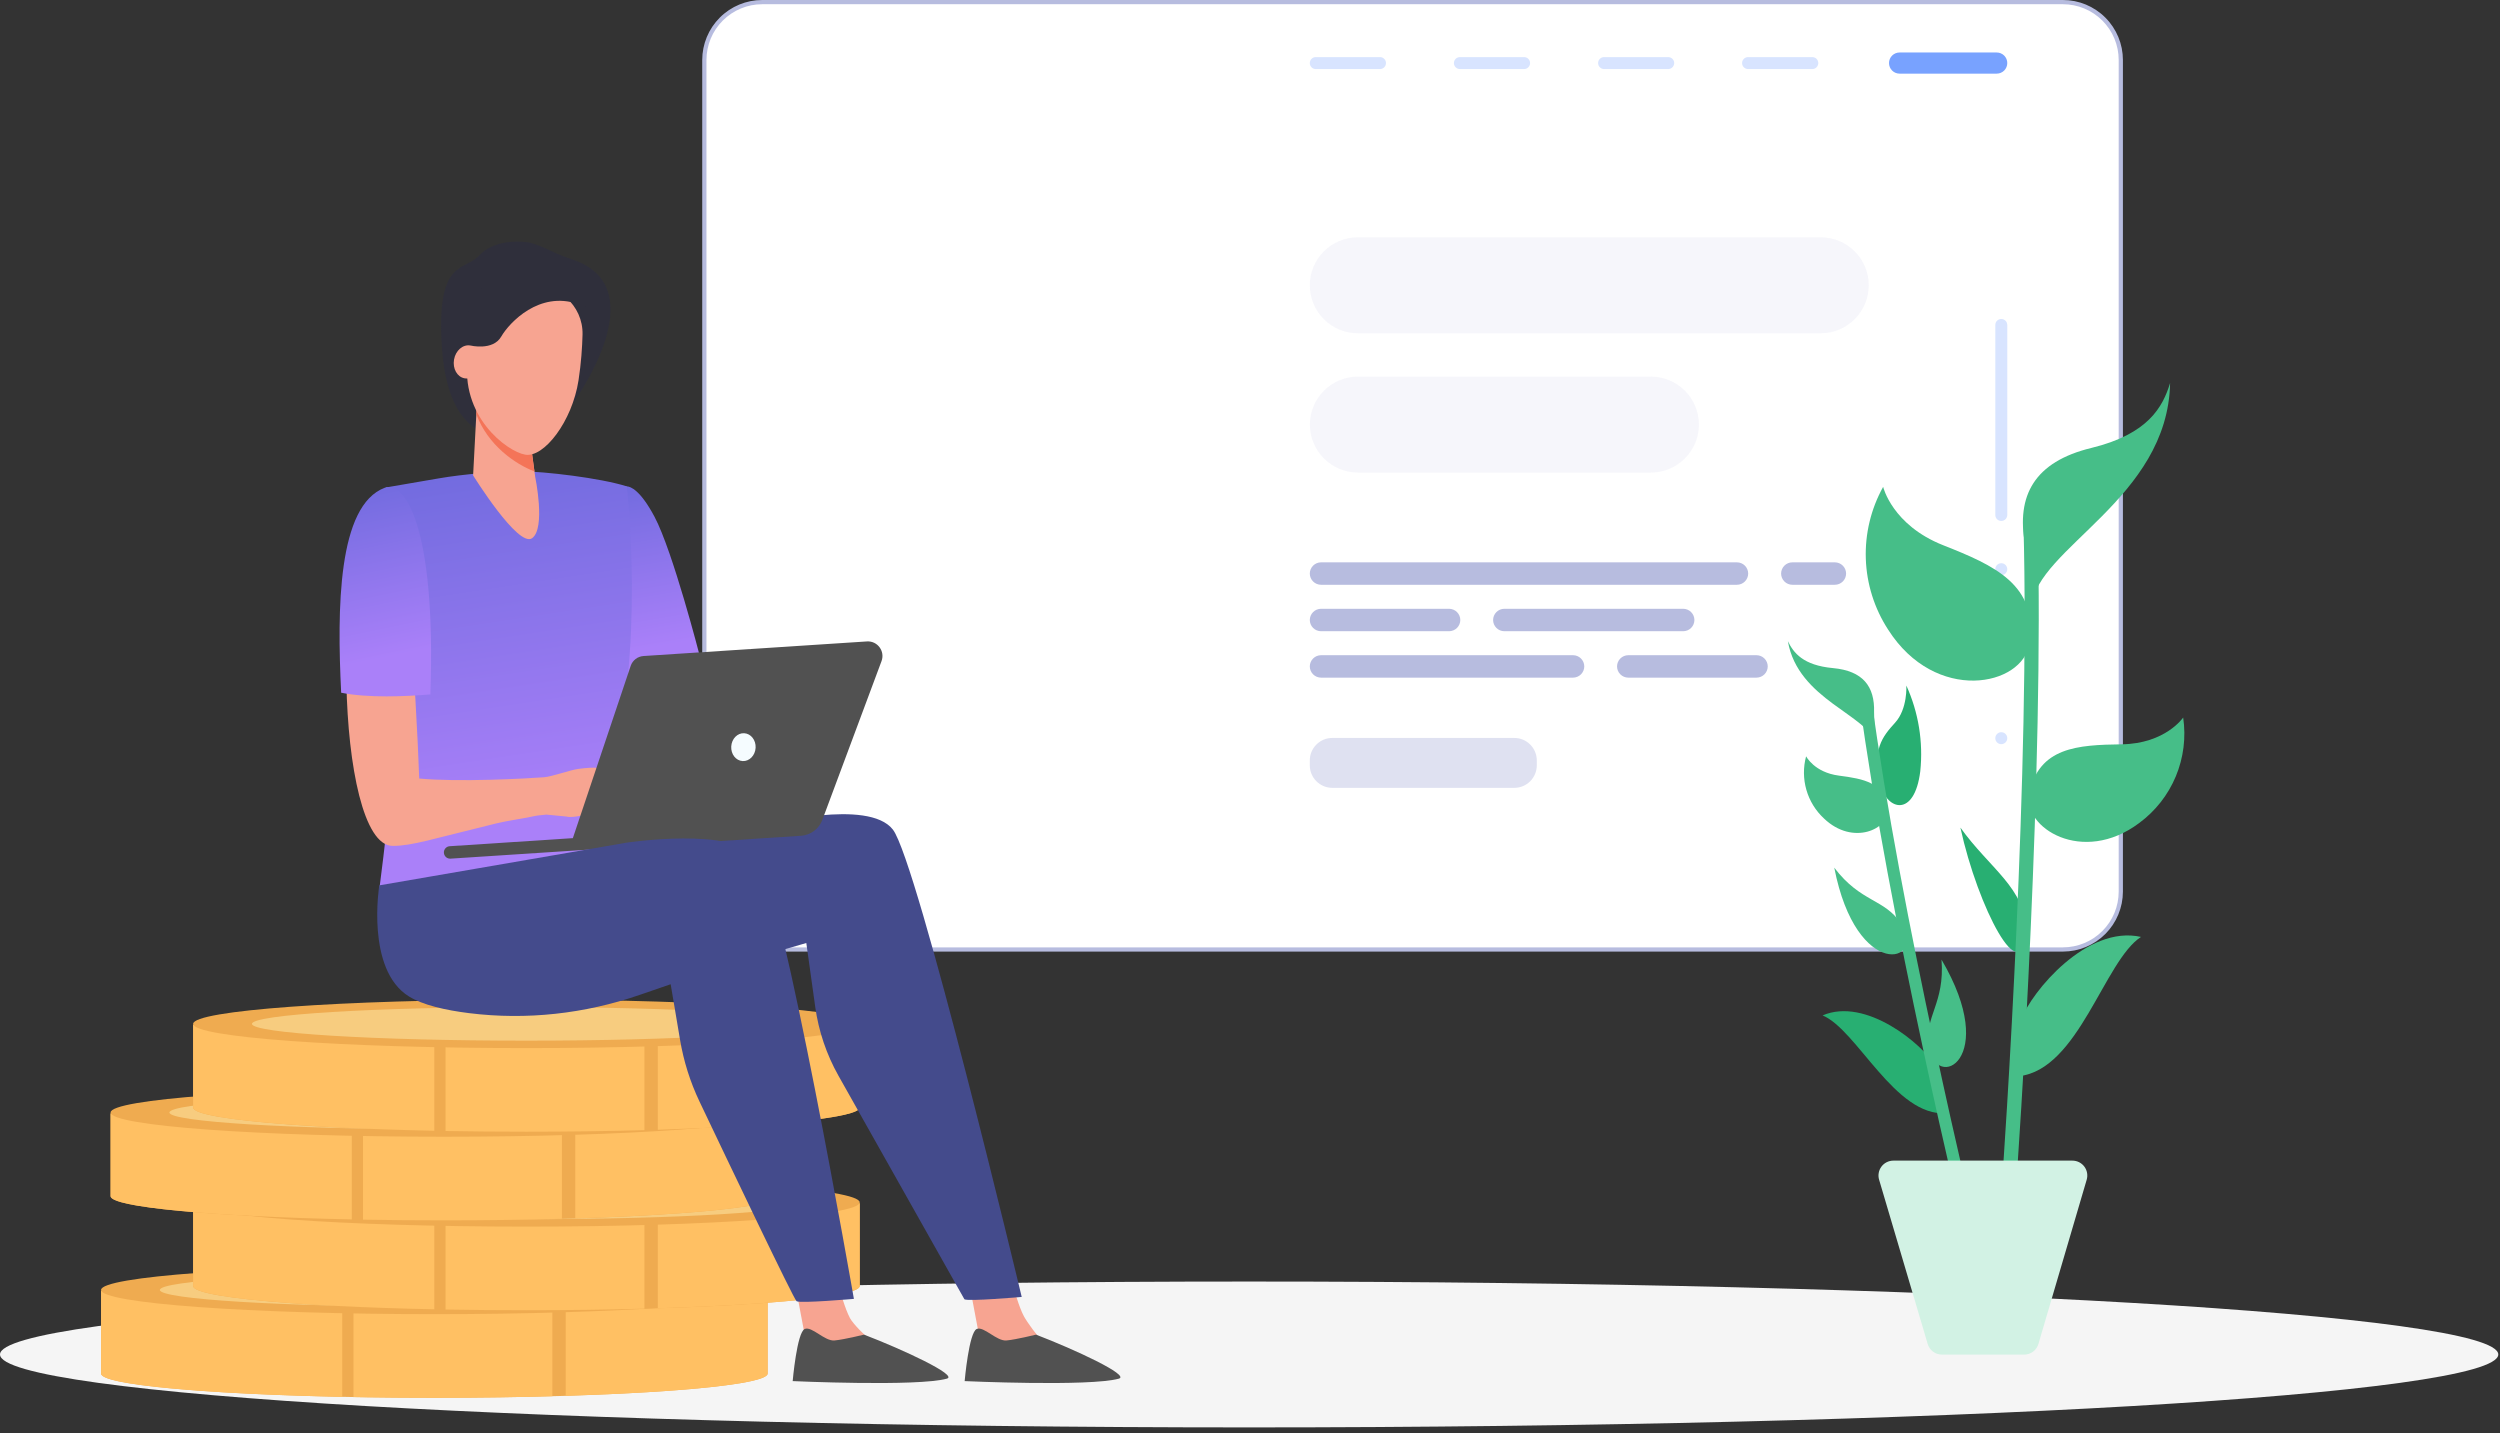
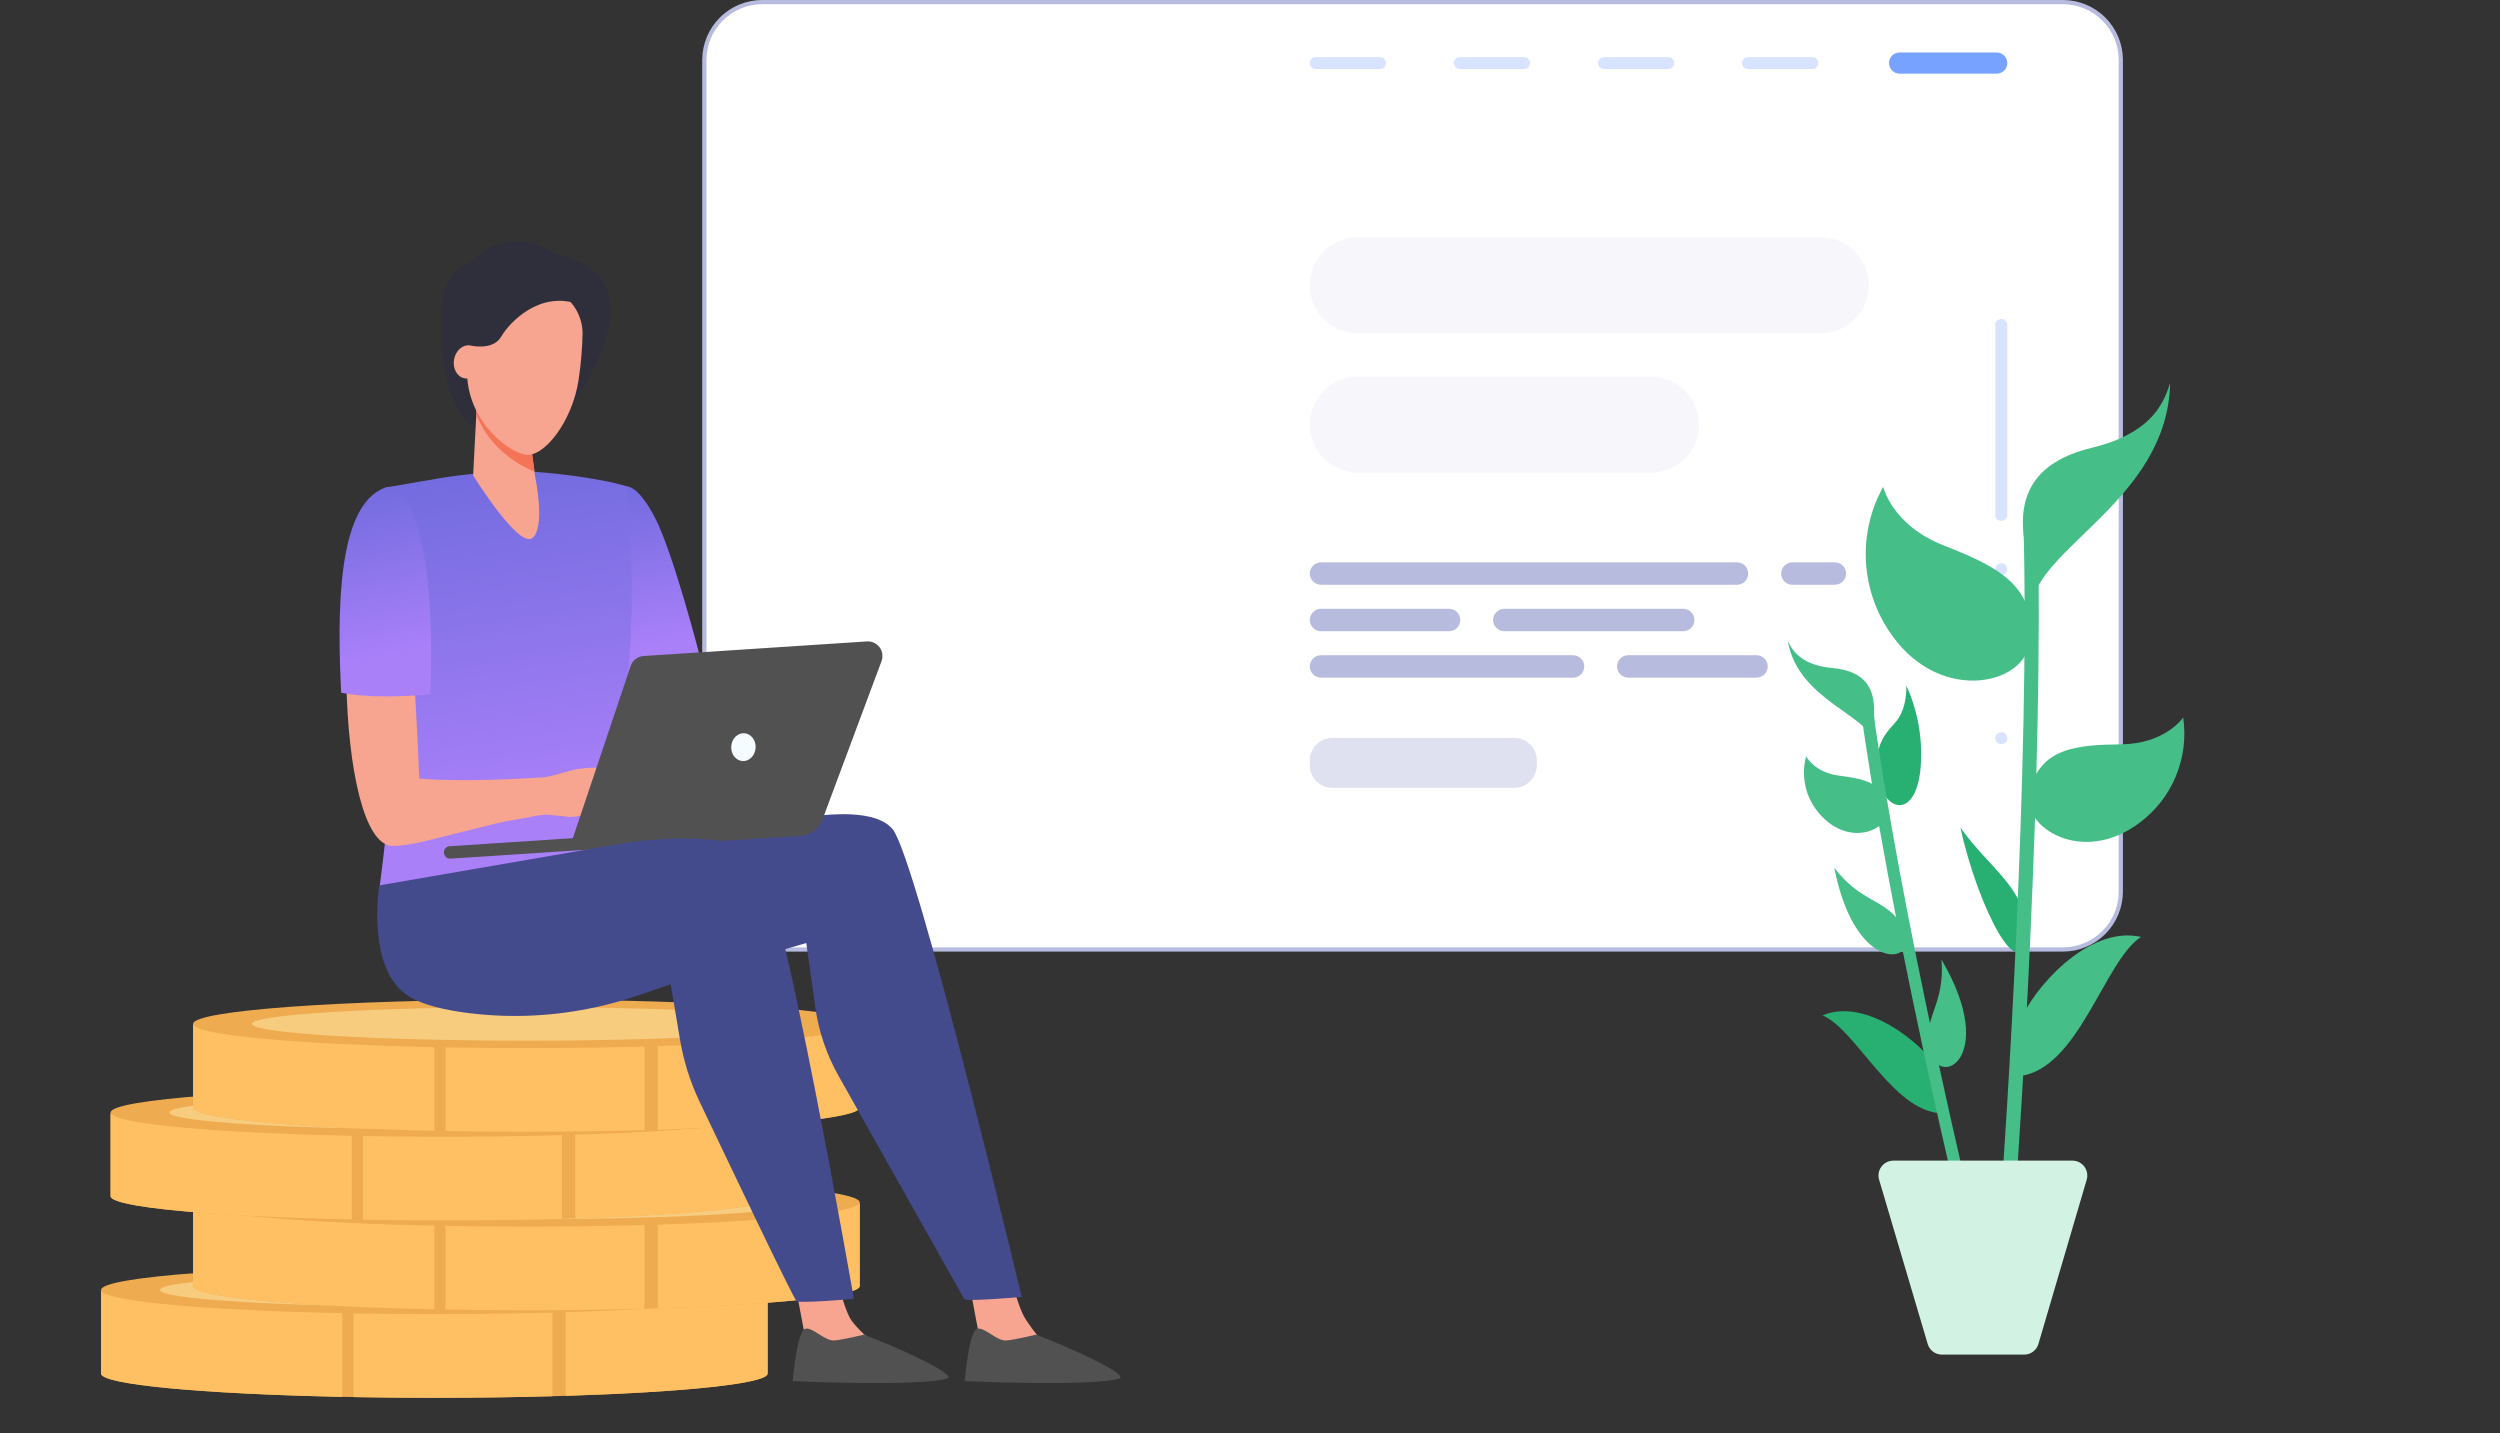
<svg xmlns="http://www.w3.org/2000/svg" width="321" height="184" viewBox="0 0 321 184" fill="none">
  <rect x="0" y="0" width="321" height="184" fill="#333333" stroke="none" />
-   <path d="M160.39 183.279C248.971 183.279 320.78 179.086 320.78 173.915C320.78 168.743 248.971 164.55 160.39 164.55C71.809 164.55 0 168.743 0 173.915C0 179.086 71.809 183.279 160.39 183.279Z" fill="#F5F5F5" />
  <path d="M264.882 0.272H97.869C93.764 0.272 90.437 3.599 90.437 7.704V114.485C90.437 118.589 93.764 121.916 97.869 121.916H264.882C268.987 121.916 272.314 118.589 272.314 114.485V7.704C272.314 3.599 268.987 0.272 264.882 0.272Z" fill="white" />
  <path d="M264.879 122.184H97.869C95.827 122.181 93.87 121.369 92.425 119.925C90.982 118.481 90.169 116.523 90.166 114.481V7.703C90.168 5.66 90.98 3.702 92.424 2.258C93.868 0.813 95.827 0.001 97.869 0H264.879C266.922 0.001 268.88 0.813 270.324 2.258C271.769 3.702 272.581 5.66 272.582 7.703V114.481C272.579 116.523 271.767 118.481 270.323 119.925C268.879 121.369 266.921 122.181 264.879 122.184ZM97.869 0.542C95.971 0.543 94.15 1.298 92.807 2.641C91.465 3.983 90.71 5.804 90.709 7.703V114.481C90.71 116.38 91.465 118.201 92.807 119.543C94.15 120.886 95.971 121.641 97.869 121.642H264.879C266.778 121.641 268.599 120.886 269.941 119.543C271.284 118.201 272.039 116.38 272.04 114.481V7.703C272.039 5.804 271.284 3.983 269.941 2.641C268.599 1.298 266.778 0.543 264.879 0.542H97.869Z" fill="#B7BCDF" />
  <path opacity="0.2" d="M177.191 8.868H168.946C168.743 8.868 168.547 8.787 168.403 8.643C168.259 8.499 168.179 8.304 168.179 8.1C168.178 7.999 168.197 7.899 168.236 7.805C168.274 7.712 168.331 7.627 168.402 7.556C168.473 7.484 168.558 7.428 168.652 7.389C168.745 7.351 168.845 7.332 168.946 7.332H177.191C177.292 7.332 177.392 7.351 177.486 7.389C177.579 7.428 177.664 7.484 177.735 7.556C177.807 7.627 177.863 7.712 177.902 7.805C177.94 7.899 177.96 7.999 177.959 8.1C177.959 8.304 177.878 8.499 177.734 8.643C177.59 8.787 177.395 8.868 177.191 8.868Z" fill="#407BFF" />
  <path opacity="0.2" d="M195.694 8.868H187.449C187.246 8.867 187.051 8.785 186.908 8.642C186.764 8.498 186.683 8.303 186.681 8.1C186.681 7.896 186.762 7.701 186.906 7.557C187.05 7.413 187.246 7.332 187.449 7.332H195.694C195.795 7.332 195.895 7.351 195.989 7.389C196.082 7.428 196.167 7.484 196.238 7.556C196.31 7.627 196.366 7.712 196.405 7.805C196.443 7.899 196.462 7.999 196.462 8.1C196.462 8.304 196.381 8.499 196.237 8.643C196.093 8.787 195.898 8.868 195.694 8.868Z" fill="#407BFF" />
  <path opacity="0.2" d="M214.194 8.868H205.964C205.761 8.867 205.566 8.785 205.423 8.642C205.279 8.498 205.198 8.303 205.196 8.1C205.196 7.896 205.277 7.701 205.421 7.557C205.565 7.413 205.761 7.332 205.964 7.332H214.194C214.295 7.332 214.396 7.351 214.489 7.389C214.583 7.428 214.668 7.484 214.74 7.555C214.812 7.627 214.869 7.712 214.908 7.805C214.947 7.899 214.967 7.999 214.967 8.1C214.965 8.304 214.883 8.499 214.739 8.643C214.594 8.787 214.398 8.868 214.194 8.868Z" fill="#407BFF" />
  <path opacity="0.2" d="M232.701 8.868H224.451C224.248 8.867 224.053 8.785 223.91 8.642C223.766 8.498 223.685 8.303 223.683 8.1C223.683 7.896 223.764 7.701 223.908 7.557C224.052 7.413 224.248 7.332 224.451 7.332H232.701C232.905 7.332 233.1 7.413 233.244 7.557C233.388 7.701 233.469 7.896 233.469 8.1C233.467 8.303 233.386 8.498 233.242 8.642C233.099 8.785 232.904 8.867 232.701 8.868Z" fill="#407BFF" />
  <path opacity="0.7" d="M256.379 9.455H243.904C243.544 9.455 243.2 9.312 242.946 9.058C242.692 8.804 242.549 8.459 242.549 8.1C242.548 7.921 242.583 7.745 242.65 7.58C242.718 7.415 242.818 7.265 242.944 7.138C243.07 7.012 243.219 6.912 243.384 6.843C243.549 6.775 243.725 6.74 243.904 6.74H256.379C256.557 6.74 256.734 6.775 256.898 6.843C257.063 6.912 257.213 7.012 257.339 7.138C257.464 7.265 257.564 7.415 257.632 7.58C257.7 7.745 257.734 7.921 257.734 8.1C257.734 8.459 257.591 8.804 257.337 9.058C257.083 9.312 256.738 9.455 256.379 9.455Z" fill="#407BFF" />
  <path opacity="0.7" d="M194.433 94.752H171.069C169.473 94.752 168.179 96.046 168.179 97.642V98.27C168.179 99.866 169.473 101.16 171.069 101.16H194.433C196.03 101.16 197.324 99.866 197.324 98.27V97.642C197.324 96.046 196.03 94.752 194.433 94.752Z" fill="#D2D5EB" />
  <path opacity="0.2" d="M256.197 66.123V41.725C256.196 41.624 256.216 41.524 256.254 41.43C256.292 41.337 256.349 41.252 256.42 41.181C256.492 41.109 256.577 41.053 256.67 41.014C256.764 40.976 256.864 40.956 256.965 40.957C257.168 40.957 257.364 41.038 257.508 41.182C257.652 41.326 257.733 41.521 257.733 41.725V66.123C257.733 66.327 257.652 66.522 257.508 66.666C257.364 66.81 257.168 66.891 256.965 66.891C256.864 66.891 256.764 66.872 256.67 66.834C256.577 66.795 256.492 66.739 256.42 66.667C256.349 66.596 256.292 66.511 256.254 66.418C256.216 66.324 256.196 66.224 256.197 66.123Z" fill="#407BFF" />
  <path opacity="0.2" d="M256.965 73.852C257.389 73.852 257.733 73.508 257.733 73.084C257.733 72.66 257.389 72.316 256.965 72.316C256.541 72.316 256.197 72.66 256.197 73.084C256.197 73.508 256.541 73.852 256.965 73.852Z" fill="#407BFF" />
  <path opacity="0.2" d="M256.965 84.701C257.389 84.701 257.733 84.357 257.733 83.933C257.733 83.509 257.389 83.165 256.965 83.165C256.541 83.165 256.197 83.509 256.197 83.933C256.197 84.357 256.541 84.701 256.965 84.701Z" fill="#407BFF" />
  <path opacity="0.2" d="M256.965 95.551C257.389 95.551 257.733 95.207 257.733 94.783C257.733 94.359 257.389 94.015 256.965 94.015C256.541 94.015 256.197 94.359 256.197 94.783C256.197 95.207 256.541 95.551 256.965 95.551Z" fill="#407BFF" />
  <path opacity="0.2" d="M233.786 30.471H174.341C170.937 30.471 168.179 33.228 168.179 36.63C168.179 40.032 170.937 42.79 174.341 42.79H233.786C237.189 42.79 239.948 40.032 239.948 36.63C239.948 33.228 237.189 30.471 233.786 30.471Z" fill="#D2D5EB" />
  <path opacity="0.2" d="M211.987 60.678H174.351C172.718 60.674 171.152 60.024 169.998 58.869C168.843 57.714 168.192 56.149 168.188 54.516C168.192 52.883 168.843 51.318 169.998 50.163C171.152 49.008 172.718 48.358 174.351 48.354H211.987C213.619 48.359 215.183 49.01 216.336 50.165C217.49 51.319 218.14 52.884 218.144 54.516C218.14 56.148 217.49 57.713 216.336 58.867C215.183 60.022 213.619 60.673 211.987 60.678Z" fill="#D2D5EB" />
  <path d="M223.027 75.085H169.619C169.237 75.084 168.872 74.932 168.602 74.662C168.332 74.392 168.18 74.027 168.179 73.645C168.18 73.263 168.332 72.898 168.602 72.628C168.872 72.358 169.237 72.206 169.619 72.205H223.027C223.408 72.206 223.774 72.358 224.044 72.628C224.313 72.898 224.466 73.263 224.467 73.645C224.466 74.027 224.313 74.392 224.044 74.662C223.774 74.932 223.408 75.084 223.027 75.085Z" fill="#B7BCDF" />
  <path d="M235.599 75.085H230.134C229.753 75.084 229.387 74.932 229.117 74.662C228.847 74.392 228.695 74.027 228.694 73.645C228.695 73.263 228.847 72.898 229.117 72.628C229.387 72.358 229.753 72.206 230.134 72.205H235.599C235.98 72.206 236.346 72.358 236.616 72.628C236.886 72.898 237.038 73.263 237.039 73.645C237.038 74.027 236.886 74.392 236.616 74.662C236.346 74.932 235.98 75.084 235.599 75.085Z" fill="#B7BCDF" />
  <path d="M193.154 78.168H216.122C216.504 78.17 216.87 78.322 217.139 78.592C217.409 78.862 217.561 79.227 217.563 79.609C217.561 79.99 217.409 80.356 217.139 80.626C216.87 80.895 216.504 81.047 216.122 81.049H193.154C192.773 81.047 192.407 80.895 192.138 80.626C191.868 80.356 191.716 79.99 191.714 79.609C191.716 79.227 191.868 78.862 192.138 78.592C192.407 78.322 192.773 78.17 193.154 78.168Z" fill="#B7BCDF" />
  <path d="M169.619 78.168H186.063C186.445 78.17 186.81 78.322 187.08 78.592C187.35 78.862 187.502 79.227 187.503 79.609C187.502 79.99 187.35 80.356 187.08 80.626C186.81 80.895 186.445 81.047 186.063 81.049H169.619C169.237 81.047 168.872 80.895 168.602 80.626C168.332 80.356 168.18 79.99 168.179 79.609C168.18 79.227 168.332 78.862 168.602 78.592C168.872 78.322 169.237 78.17 169.619 78.168Z" fill="#B7BCDF" />
  <path d="M201.981 87.009H169.619C169.237 87.007 168.872 86.855 168.602 86.585C168.332 86.316 168.18 85.95 168.179 85.569C168.18 85.187 168.332 84.822 168.602 84.552C168.872 84.282 169.237 84.13 169.619 84.128H201.981C202.362 84.13 202.728 84.282 202.998 84.552C203.267 84.822 203.42 85.187 203.421 85.569C203.42 85.95 203.267 86.316 202.998 86.585C202.728 86.855 202.362 87.007 201.981 87.009Z" fill="#B7BCDF" />
  <path d="M225.538 87.009H209.068C208.687 87.007 208.321 86.855 208.051 86.585C207.781 86.316 207.629 85.95 207.628 85.569C207.629 85.187 207.781 84.822 208.051 84.552C208.321 84.282 208.687 84.13 209.068 84.128H225.538C225.919 84.13 226.285 84.282 226.555 84.552C226.824 84.822 226.977 85.187 226.978 85.569C226.977 85.95 226.824 86.316 226.555 86.585C226.285 86.855 225.919 87.007 225.538 87.009Z" fill="#B7BCDF" />
  <path d="M241.458 100.772C240.308 96.288 241.698 94.585 243.327 92.798C244.957 91.011 244.775 88.025 244.775 88.025C246.339 91.471 246.956 95.271 246.562 99.035C245.825 105.007 242.285 104.048 241.458 100.772Z" fill="#28AF72" />
  <path d="M248.563 136.922C246.85 134.051 239.554 127.996 234.02 130.378C238.446 132.215 243.326 143.407 249.878 142.936L248.563 136.922Z" fill="#28AF72" />
  <path d="M253.709 161.771C253.538 161.763 253.373 161.701 253.238 161.594C253.103 161.487 253.005 161.341 252.957 161.176C251.889 156.8 242.434 117.59 238.728 89.754C238.713 89.55 238.772 89.349 238.896 89.187C239.019 89.025 239.198 88.915 239.398 88.877C239.5 88.862 239.604 88.867 239.704 88.893C239.803 88.918 239.897 88.964 239.978 89.026C240.06 89.089 240.129 89.167 240.18 89.257C240.231 89.346 240.263 89.445 240.275 89.547C243.965 117.3 253.403 156.444 254.47 160.812C254.508 161.012 254.47 161.218 254.365 161.392C254.26 161.566 254.094 161.695 253.9 161.755L253.709 161.771Z" fill="#46BE88" />
  <path d="M240.631 91.441C240.73 88.132 239.199 86.138 235.353 85.783C231.506 85.427 230.29 83.822 229.562 82.325C230.861 89.886 239.927 91.78 240.804 95.511C240.631 92.715 240.631 91.441 240.631 91.441Z" fill="#46BE88" />
  <path d="M242.377 103.916C242.062 100.474 239.283 100.003 236.115 99.589C232.947 99.176 231.904 97.108 231.904 97.108C231.523 98.521 231.536 100.011 231.939 101.418C232.343 102.824 233.123 104.094 234.196 105.09C237.926 108.664 242.608 106.43 242.377 103.916Z" fill="#46BE88" />
  <path d="M247.637 134.3C247.091 130.454 249.729 128.865 249.291 123.215C256.877 136.128 248.497 140.331 247.637 134.3Z" fill="#46BE88" />
  <path d="M244.105 118.615C241.971 115.364 238.943 115.918 235.519 111.41C238.381 126.093 247.447 123.702 244.105 118.615Z" fill="#46BE88" />
  <path d="M260.029 119.384C260.219 114.189 255.405 111.451 251.716 106.264C253.957 116.588 259.731 127.524 260.029 119.384Z" fill="#28AF72" />
  <path d="M257.664 157.098H257.589C257.349 157.077 257.127 156.961 256.972 156.777C256.817 156.592 256.742 156.353 256.762 156.113C257.589 145.202 260.667 98.208 259.815 67.451C259.811 67.332 259.832 67.213 259.874 67.101C259.917 66.99 259.981 66.888 260.064 66.801C260.146 66.714 260.244 66.644 260.353 66.595C260.463 66.547 260.58 66.52 260.7 66.517C260.82 66.51 260.941 66.528 261.054 66.569C261.167 66.611 261.27 66.675 261.358 66.758C261.446 66.841 261.515 66.941 261.563 67.051C261.61 67.162 261.635 67.281 261.635 67.402C262.462 98.224 259.442 145.326 258.582 156.254C258.563 156.484 258.458 156.699 258.288 156.855C258.118 157.012 257.895 157.098 257.664 157.098Z" fill="#46BE88" />
  <path d="M260.02 69.925C258.862 63.63 261.22 59.295 268.524 57.517C275.828 55.738 277.698 52.272 278.641 49.178C278.36 64.068 261.468 70.397 260.864 77.842C260.392 72.374 260.02 69.925 260.02 69.925Z" fill="#46BE88" />
  <path d="M260.582 82.64C261.749 75.095 256.058 72.597 249.506 70.008C242.954 67.419 241.796 62.513 241.796 62.513C240.23 65.336 239.461 68.532 239.571 71.758C239.682 74.984 240.669 78.119 242.425 80.828C248.513 90.407 259.73 88.141 260.582 82.64Z" fill="#46BE88" />
  <path d="M260.55 101.898C261.799 95.917 266.779 95.652 272.42 95.57C278.062 95.487 280.32 92.128 280.32 92.128C280.696 94.687 280.369 97.3 279.374 99.687C278.379 102.074 276.753 104.145 274.67 105.678C267.399 111.138 259.656 106.265 260.55 101.898Z" fill="#46BE88" />
  <path d="M259.491 130.957C260.864 127.276 268.003 118.731 274.902 120.302C270.178 123.363 266.911 137.327 259.243 138.179C259.458 132.008 259.491 130.957 259.491 130.957Z" fill="#46BE88" />
  <path d="M266.093 149.024H243.113C242.813 149.024 242.517 149.094 242.249 149.229C241.981 149.364 241.748 149.56 241.57 149.802C241.392 150.044 241.273 150.324 241.224 150.62C241.174 150.916 241.195 151.22 241.285 151.506L247.514 172.559C247.629 172.955 247.869 173.303 248.199 173.551C248.528 173.798 248.93 173.932 249.342 173.932H259.906C260.318 173.932 260.719 173.798 261.049 173.551C261.379 173.303 261.619 172.955 261.734 172.559L267.93 151.481C268.015 151.196 268.032 150.894 267.98 150.601C267.928 150.307 267.808 150.03 267.629 149.791C267.451 149.552 267.219 149.359 266.952 149.226C266.685 149.092 266.391 149.024 266.093 149.024Z" fill="#D2F2E4" />
  <path d="M81.563 101.609L82.029 98.294L85.292 97.298L85.55 93.547L89.354 93.558L89.833 89.328L93.337 88.904L94.463 84.911L92.952 84.485L92.109 87.469L88.411 87.916L87.951 91.983L84.083 91.972L83.8 96.112L80.611 97.085L80.181 100.157L77.954 100.357L78.095 101.922L81.563 101.609Z" fill="#F5FCFF" />
  <path d="M57.371 135.256L58.737 134.06L60.5 134.507C60.7 134.558 60.873 134.355 60.792 134.166L60.074 132.495L61.045 130.958C61.156 130.781 61.017 130.555 60.811 130.575L59.001 130.741L57.839 129.342C57.705 129.182 57.447 129.244 57.403 129.446L57 131.22L55.31 131.892C55.118 131.969 55.097 132.233 55.276 132.339L56.836 133.27L56.956 135.086C56.968 135.292 57.213 135.392 57.371 135.256Z" fill="#F7CC7F" />
  <path d="M78.157 155.921L80.593 153.788L83.733 154.586C84.091 154.676 84.395 154.318 84.25 153.98L82.975 151.001L84.704 148.264C84.899 147.951 84.655 147.548 84.286 147.583L81.061 147.876L78.99 145.386C78.756 145.102 78.296 145.213 78.215 145.573L77.498 148.73L74.49 149.931C74.147 150.067 74.109 150.537 74.426 150.725L77.208 152.383L77.419 155.615C77.444 155.983 77.879 156.164 78.157 155.921Z" fill="#466EB6" />
  <path d="M12.975 165.744V176.366C12.975 178.084 32.134 179.477 55.769 179.477C79.403 179.477 98.564 178.084 98.564 176.366V165.744H12.975Z" fill="#EFAB50" />
  <path d="M43.943 179.357V165.743H12.975V176.366C12.975 177.786 26.061 178.982 43.943 179.357Z" fill="#FFC063" />
  <path d="M45.386 179.385C48.709 179.445 52.187 179.477 55.768 179.477C61.105 179.477 66.212 179.406 70.923 179.277V165.744H45.386V179.385Z" fill="#FFC063" />
-   <path d="M72.637 179.225C87.884 178.75 98.564 177.65 98.564 176.366V165.743H72.637V179.225Z" fill="#FFC063" />
+   <path d="M72.637 179.225C87.884 178.75 98.564 177.65 98.564 176.366V165.743H72.637Z" fill="#FFC063" />
  <path d="M98.564 165.63C98.564 167.348 79.403 168.738 55.769 168.738C32.134 168.738 12.975 167.348 12.975 165.63C12.975 163.912 32.134 162.52 55.769 162.52C79.403 162.52 98.564 163.912 98.564 165.63Z" fill="#EFAB50" />
  <path d="M91.007 165.63C91.007 166.82 75.23 167.784 55.766 167.784C36.304 167.784 20.526 166.82 20.526 165.63C20.526 164.438 36.304 163.473 55.766 163.473C75.23 163.473 91.007 164.438 91.007 165.63Z" fill="#F7CC7F" />
  <path d="M24.799 154.501V165.124C24.799 166.842 43.96 168.234 67.594 168.234C91.228 168.234 110.388 166.842 110.388 165.124V154.501H24.799Z" fill="#EFAB50" />
  <path d="M55.767 168.115V154.501H24.797V165.124C24.797 166.544 37.885 167.742 55.767 168.115Z" fill="#FFC063" />
  <path d="M57.209 168.143C60.534 168.202 64.013 168.234 67.594 168.234C72.928 168.234 78.037 168.164 82.746 168.034V154.501H57.209V168.143Z" fill="#FFC063" />
  <path d="M84.463 167.983C99.71 167.508 110.388 166.408 110.388 165.124V154.501H84.463V167.983Z" fill="#FFC063" />
  <path d="M110.388 154.388C110.388 156.106 91.228 157.498 67.594 157.498C43.96 157.498 24.799 156.106 24.799 154.388C24.799 152.67 43.96 151.278 67.594 151.278C91.228 151.278 110.388 152.67 110.388 154.388Z" fill="#EFAB50" />
  <path d="M102.834 154.388C102.834 155.578 87.055 156.545 67.594 156.545C48.13 156.545 32.353 155.578 32.353 154.388C32.353 153.198 48.13 152.232 67.594 152.232C87.055 152.232 102.834 153.198 102.834 154.388Z" fill="#F7CC7F" />
  <path d="M14.199 142.961V153.584C14.199 155.302 33.36 156.694 56.994 156.694C80.628 156.694 99.788 155.302 99.788 153.584V142.961H14.199Z" fill="#EFAB50" />
  <path d="M45.167 156.572V142.961H14.197V153.583C14.197 155.003 27.285 156.2 45.167 156.572Z" fill="#FFC063" />
  <path d="M46.611 156.603C49.936 156.662 53.414 156.694 56.995 156.694C62.33 156.694 67.439 156.624 72.15 156.494V142.961H46.611V156.603Z" fill="#FFC063" />
  <path d="M73.863 156.443C89.109 155.968 99.788 154.865 99.788 153.584V142.961H73.863V156.443Z" fill="#FFC063" />
  <path d="M99.788 142.848C99.788 144.564 80.628 145.956 56.994 145.956C33.36 145.956 14.199 144.564 14.199 142.848C14.199 141.13 33.36 139.738 56.994 139.738C80.628 139.738 99.788 141.13 99.788 142.848Z" fill="#EFAB50" />
  <path d="M92.234 142.847C92.234 144.037 76.455 145.002 56.993 145.002C37.53 145.002 21.753 144.037 21.753 142.847C21.753 141.655 37.53 140.691 56.993 140.691C76.455 140.691 92.234 141.655 92.234 142.847Z" fill="#F7CC7F" />
  <path d="M24.799 131.578V142.201C24.799 143.919 43.96 145.311 67.594 145.311C91.228 145.311 110.388 143.919 110.388 142.201V131.578H24.799Z" fill="#EFAB50" />
  <path d="M55.767 145.191V131.577H24.797V142.2C24.797 143.62 37.885 144.816 55.767 145.191Z" fill="#FFC063" />
  <path d="M57.209 145.22C60.534 145.279 64.013 145.311 67.594 145.311C72.928 145.311 78.037 145.241 82.746 145.111V131.578H57.209V145.22Z" fill="#FFC063" />
  <path d="M84.463 145.061C99.71 144.586 110.388 143.485 110.388 142.202V131.579H84.463V145.061Z" fill="#FFC063" />
  <path d="M110.388 131.465C110.388 133.183 91.228 134.575 67.594 134.575C43.96 134.575 24.799 133.183 24.799 131.465C24.799 129.747 43.96 128.355 67.594 128.355C91.228 128.355 110.388 129.747 110.388 131.465Z" fill="#EFAB50" />
  <path d="M102.834 131.465C102.834 132.655 87.055 133.622 67.594 133.622C48.13 133.622 32.353 132.655 32.353 131.465C32.353 130.275 48.13 129.309 67.594 129.309C87.055 129.309 102.834 130.275 102.834 131.465Z" fill="#F7CC7F" />
  <path d="M73.534 33.336C72.618 33.03 71.718 32.683 70.849 32.263C69.865 31.793 68.593 31.239 67.788 31.116C66.093 30.854 63.183 31.029 61.578 32.766C59.575 34.929 56.02 33.155 56.735 44.491C57.546 57.32 64.703 55.913 64.878 55.695C65.052 55.478 71.262 47.487 71.262 47.487C71.262 47.487 73.433 52.221 73.433 52.047C73.433 51.88 84.52 37.023 73.534 33.336Z" fill="#2F2F3B" />
  <path d="M102.488 166.953C102.488 166.953 103.506 172.349 103.506 172.362C103.563 173.064 103.542 174.844 103.693 175.457C104.266 177.765 113.973 172.155 111.427 171.704C111.195 171.664 109.526 169.973 109.143 169.258C108.477 168.013 107.866 165.692 107.866 165.692L102.488 166.953Z" fill="#F7A491" />
  <path d="M110.942 171.367C110.942 171.367 108.437 171.989 107.161 172.115C105.886 172.242 104.249 170.26 103.334 170.637C102.327 171.048 101.78 177.334 101.78 177.334C101.78 177.334 117.793 178.065 121.578 177.019C123.077 176.604 115.926 173.277 110.942 171.367Z" fill="#515151" />
  <path d="M124.815 166.706C124.815 166.706 125.833 172.105 125.833 172.115C125.89 172.82 125.869 174.598 126.02 175.211C126.593 177.52 136.121 172.279 133.575 171.828C133.343 171.788 131.853 169.727 131.47 169.012C130.804 167.766 130.193 165.446 130.193 165.446L124.815 166.706Z" fill="#F7A491" />
  <path d="M133.027 171.367C133.027 171.367 130.519 171.989 129.244 172.115C127.969 172.242 126.332 170.26 125.418 170.637C124.411 171.048 123.862 177.334 123.862 177.334C123.862 177.334 139.875 178.065 143.66 177.019C145.159 176.604 138.008 173.277 133.027 171.367Z" fill="#515151" />
  <path d="M69.293 112.672L98.425 105.915C98.425 105.915 111.49 102.46 114.643 106.515C117.798 110.571 131.188 166.527 131.188 166.527C131.188 166.527 124.282 167.127 123.831 166.827L107.66 138.126C106.123 135.397 105.11 132.404 104.678 129.3L103.53 121.081L91.668 124.536C91.668 124.536 78.004 127.54 72.447 124.084C66.891 120.632 69.293 112.672 69.293 112.672Z" fill="url(#paint0_linear_276_815)" />
  <path d="M80.48 62.447C80.94 62.466 82.2 62.887 84.044 66.359C86.398 70.794 89.841 84.192 89.841 84.192L79.567 88.005L78.247 85.208L76.073 63.681C76.073 63.681 80.352 62.442 80.48 62.447Z" fill="url(#paint1_linear_276_815)" />
  <path d="M66.903 60.517C69.84 60.521 77.108 61.374 80.482 62.45C80.482 62.45 82.96 83.678 78.249 99.808C77.195 103.419 79.122 114.776 79.122 114.776L48.682 114.376C48.682 114.376 52.288 86.918 50.93 82.484C49.572 78.047 49.54 62.592 49.54 62.592C49.54 62.592 49.748 62.56 56.378 61.417C59.471 60.885 63.765 60.512 66.903 60.517Z" fill="url(#paint2_linear_276_815)" />
  <path d="M49.206 64.95C52.052 63.888 53.445 89.442 53.828 99.963C58.869 100.444 67.652 99.965 69.841 99.801C70.869 99.725 73.24 98.858 74.264 98.726C75.312 98.59 76.263 98.517 76.778 98.607C76.968 98.639 82.22 100.78 82.671 101.251C83.227 101.832 84.734 103.301 84.481 103.937C84.225 104.572 81.581 102.166 81.581 102.166L80.291 101.445C81.898 103.009 84.966 105.072 84.525 105.824C84.093 106.556 81.326 104.463 79.354 103.037C81.045 104.559 83.148 107.284 82.663 107.71C82.228 108.091 79.838 104.936 77.283 104.027C76.336 103.69 75.393 104.623 74.648 104.736C74.1 104.819 73.255 104.995 72.719 104.842L70.154 104.595C69.211 104.68 68.987 104.702 68.035 104.904C66.931 105.138 65.119 105.385 63.712 105.728C55.612 107.699 52.908 108.617 50.428 108.614C42.916 108.61 42.481 67.465 49.206 64.95Z" fill="#F7A491" />
  <path d="M43.806 88.945C43.274 78.168 43.35 64.889 49.411 62.624C51.804 61.73 56.019 67.105 55.261 89.164C52.025 89.43 47.276 89.643 43.806 88.945Z" fill="url(#paint3_linear_276_815)" />
  <path d="M111.309 82.36L82.632 84.233C81.874 84.282 81.22 84.784 80.978 85.506L73.554 107.618L57.744 108.653C57.303 108.68 56.967 109.061 56.996 109.504C57.024 109.945 57.407 110.281 57.848 110.251L102.847 107.312C104.084 107.231 105.157 106.432 105.591 105.27L113.189 84.885C113.663 83.609 112.665 82.27 111.309 82.36Z" fill="#515151" />
  <path d="M97.02 96.023C96.963 97.01 96.216 97.77 95.351 97.722C94.487 97.671 93.834 96.832 93.891 95.844C93.948 94.856 94.694 94.096 95.558 94.147C96.424 94.196 97.078 95.037 97.02 96.023Z" fill="#F5FCFF" />
  <path d="M48.7 113.681L80.445 108.2C80.445 108.2 94.172 106.109 97.325 110.164C100.48 114.218 109.64 166.776 109.64 166.776C109.64 166.776 102.732 167.376 102.281 167.076C101.931 166.844 93.57 149.322 89.812 141.428C88.62 138.923 87.783 136.264 87.321 133.528L86.114 126.375L82.119 127.751C75.098 130.167 67.619 131.006 60.251 130.09C57.165 129.707 54.286 129.047 52.5 127.938C46.944 124.485 48.7 113.681 48.7 113.681Z" fill="url(#paint4_linear_276_815)" />
  <path d="M68.098 56.644L68.718 61.227C68.718 61.227 70.101 67.833 68.32 69.106C66.54 70.379 60.747 61.04 60.747 61.04L61.358 49.423L68.098 56.644Z" fill="#F7A491" />
  <path d="M61.16 53.189C62.629 57.15 66.133 59.586 68.622 60.531L68.096 56.644L61.356 49.423L61.16 53.189Z" fill="#F47458" />
  <path d="M67.733 36.781C71.507 36.175 74.892 39.2 74.798 42.963C74.755 44.6 74.621 46.644 74.281 48.843C73.461 54.135 69.838 58.795 67.443 58.38C65.046 57.963 59.019 53.399 60.081 45.867C60.735 41.218 63.773 37.42 67.733 36.781Z" fill="#F7A491" />
  <path d="M61.741 46.768C61.539 47.931 60.605 48.74 59.653 48.576C58.702 48.41 58.095 47.333 58.297 46.168C58.499 45.006 59.434 44.197 60.385 44.361C61.337 44.527 61.944 45.604 61.741 46.768Z" fill="#F7A491" />
  <path d="M60.385 44.36C60.385 44.36 63.281 45.077 64.356 43.221C65.431 41.364 69.275 37.358 74.161 39.019C79.047 40.681 69.861 34.98 69.469 34.98C69.079 34.98 64.39 34.948 64.39 34.948C64.39 34.948 60.773 37.912 60.643 38.237C60.513 38.563 59.47 42.114 59.47 42.114L60.385 44.36Z" fill="#2F2F3B" />
  <defs>
    <linearGradient id="paint0_linear_276_815" x1="-1254.93" y1="104.546" x2="-1317.36" y2="104.546" gradientUnits="userSpaceOnUse">
      <stop stop-color="#444B8C" />
      <stop offset="1" stop-color="#3E4177" />
    </linearGradient>
    <linearGradient id="paint1_linear_276_815" x1="74.516" y1="56.942" x2="79.086" y2="83.961" gradientUnits="userSpaceOnUse">
      <stop stop-color="#6165D7" />
      <stop offset="1" stop-color="#AA80F9" />
    </linearGradient>
    <linearGradient id="paint2_linear_276_815" x1="45.011" y1="48.831" x2="53.795" y2="106.492" gradientUnits="userSpaceOnUse">
      <stop stop-color="#6165D7" />
      <stop offset="1" stop-color="#AA80F9" />
    </linearGradient>
    <linearGradient id="paint3_linear_276_815" x1="42.271" y1="56.742" x2="48.111" y2="84.757" gradientUnits="userSpaceOnUse">
      <stop stop-color="#6165D7" />
      <stop offset="1" stop-color="#AA80F9" />
    </linearGradient>
    <linearGradient id="paint4_linear_276_815" x1="-1249.64" y1="107.664" x2="-1310.86" y2="107.664" gradientUnits="userSpaceOnUse">
      <stop stop-color="#444B8C" />
      <stop offset="1" stop-color="#3E4177" />
    </linearGradient>
  </defs>
</svg>